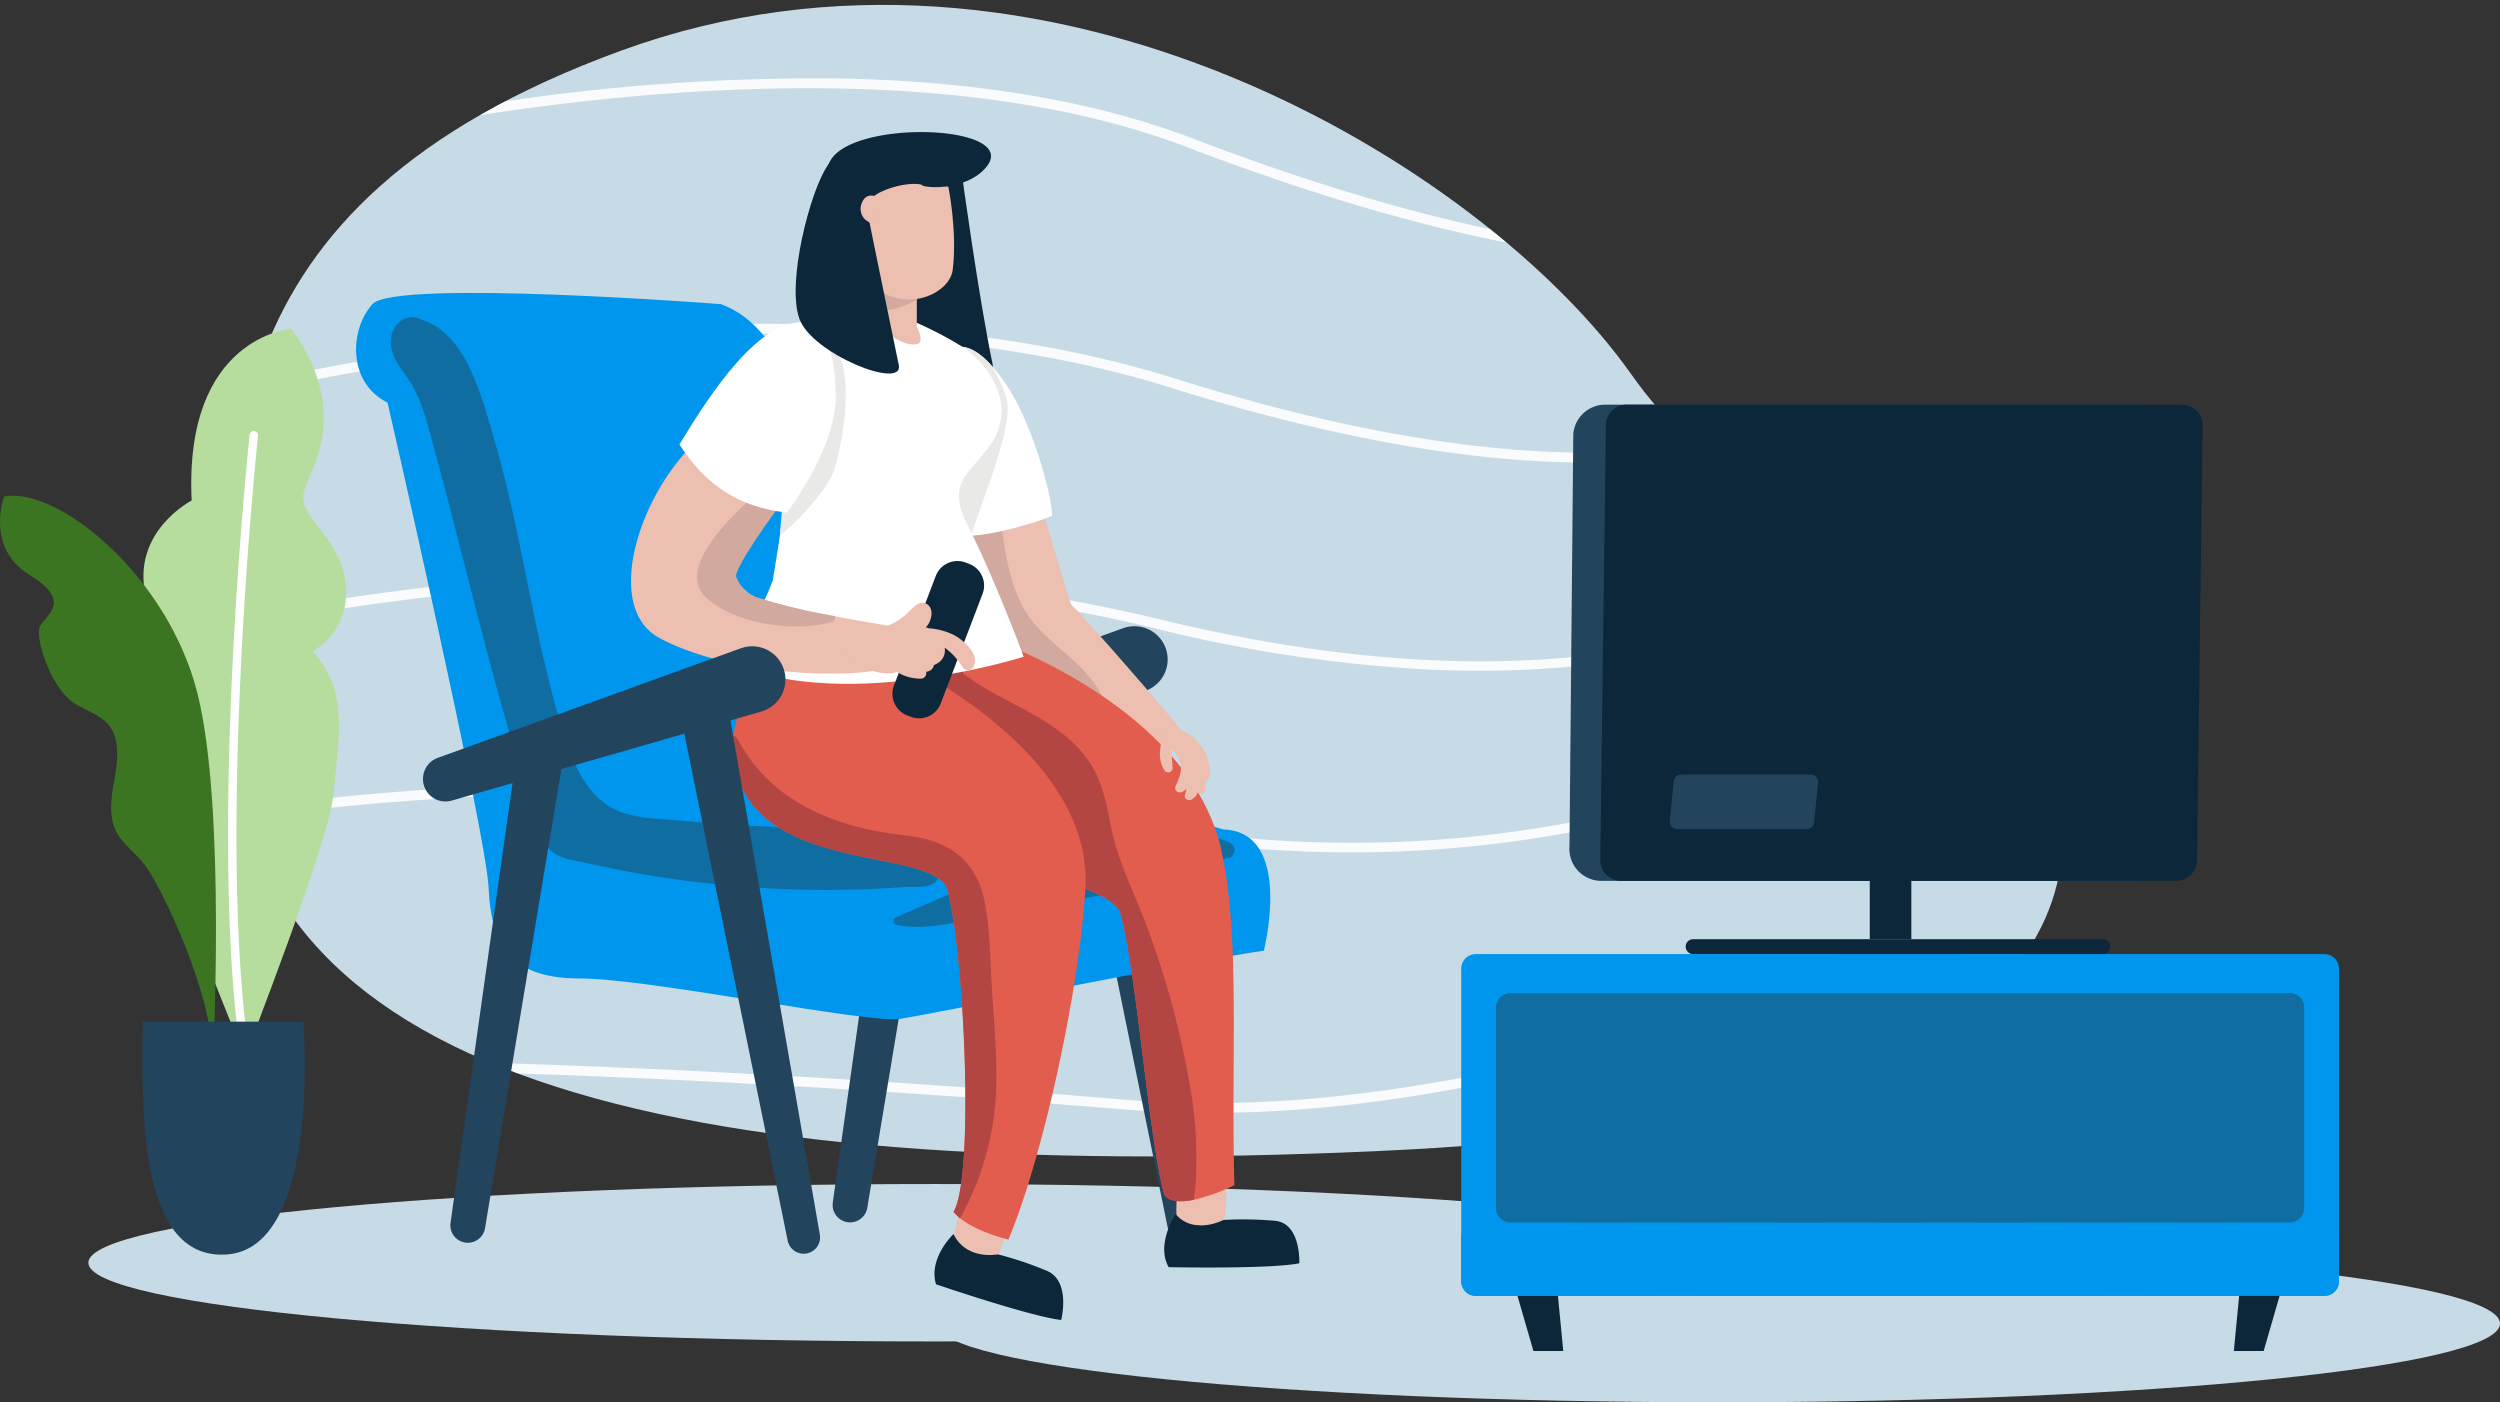
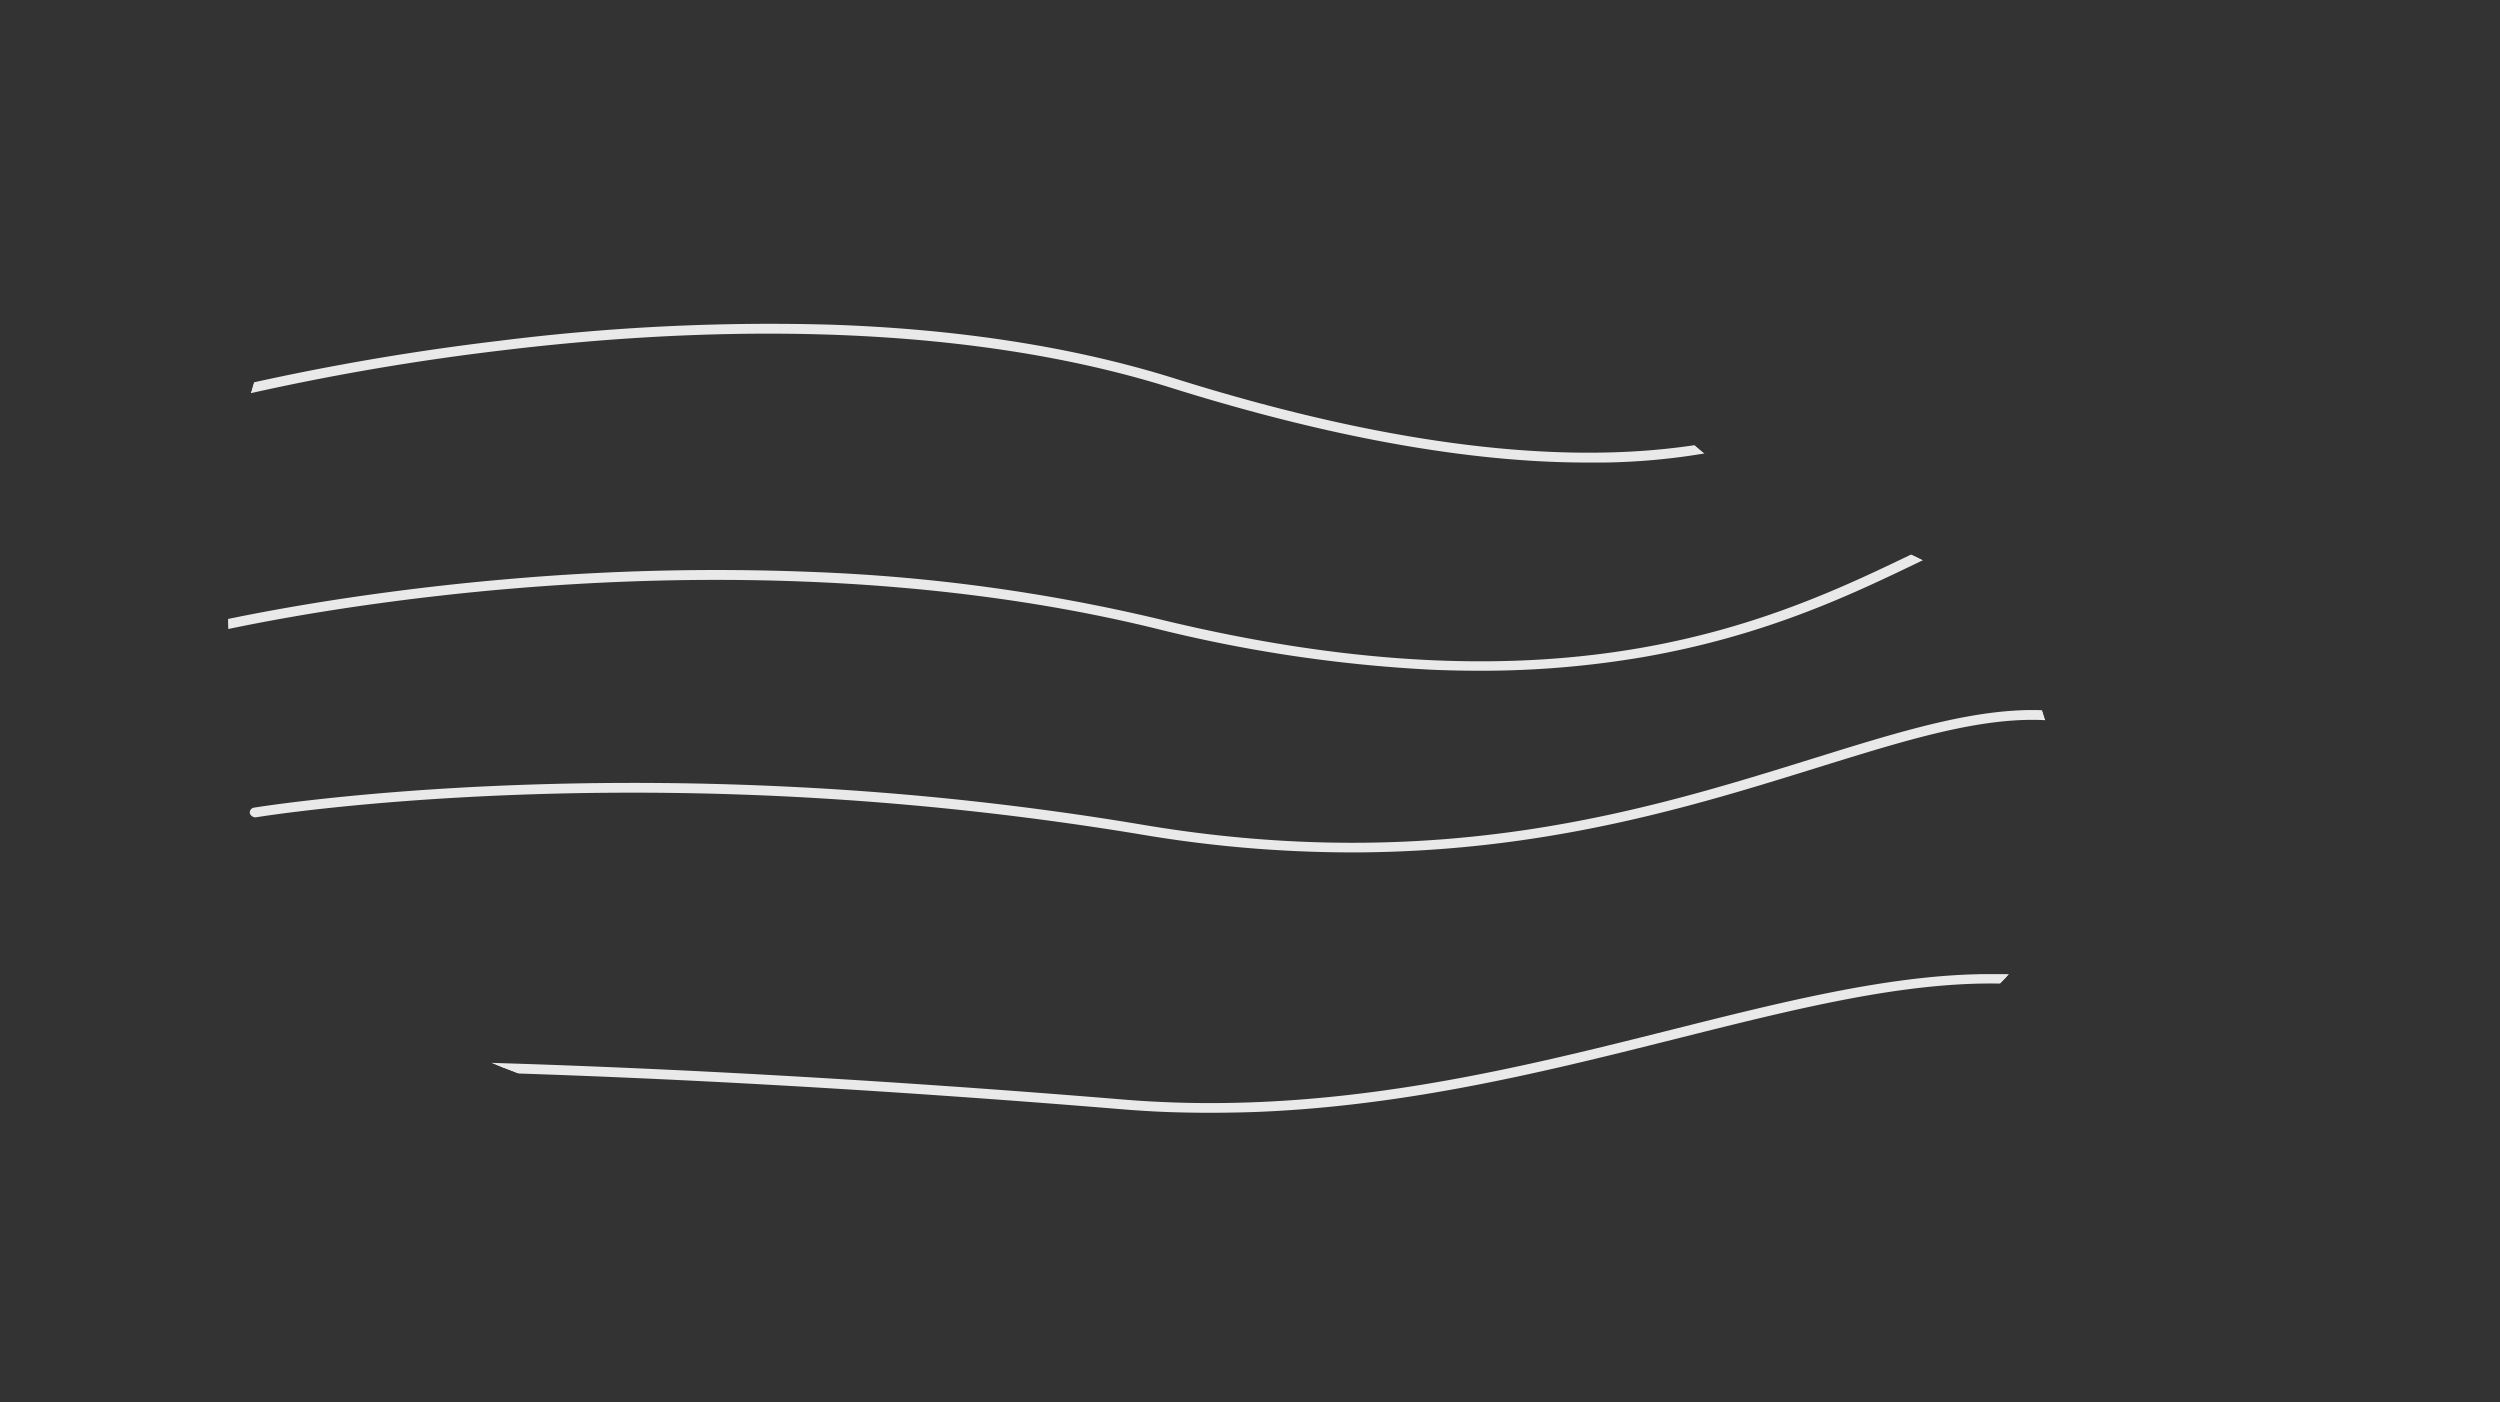
<svg xmlns="http://www.w3.org/2000/svg" id="Grupo_18705" data-name="Grupo 18705" width="459.366" height="257.668" viewBox="0 0 459.366 257.668">
  <rect x="0" y="0" width="459.366" height="257.668" fill="#333333" stroke="none" />
  <defs>
    <clipPath id="clip-path">
-       <path id="Rectángulo_9899" data-name="Rectángulo 9899" fill="none" d="M0 0h459.366v257.668H0z" />
-     </clipPath>
+       </clipPath>
    <clipPath id="clip-path-2">
      <path id="Trazado_15473" data-name="Trazado 15473" d="M247.01 2.721a139.669 139.669 0 0 0-48.135 8.416c-77.991 28.463-72.58 77.828-71.889 122.083 1.041 66.6 80 85.855 210.071 80.147s135.359-46.88 121.77-84.511-47.484-20.263-74.369-58.332c-21.336-30.211-76.574-67.8-137.446-67.8" transform="translate(-126.652 -2.721)" fill="none" />
    </clipPath>
    <clipPath id="clip-path-3">
      <path id="Rectángulo_9911" data-name="Rectángulo 9911" fill="none" d="M0 0h392.914v204.491H0z" />
    </clipPath>
    <clipPath id="clip-path-5">
-       <path id="Rectángulo_9901" data-name="Rectángulo 9901" fill="none" d="M0 0h345.948v47.931H0z" />
-     </clipPath>
+       </clipPath>
    <clipPath id="clip-path-7">
      <path id="Rectángulo_9903" data-name="Rectángulo 9903" fill="none" d="M0 0h348.483v37.342H0z" />
    </clipPath>
    <clipPath id="clip-path-8">
      <path id="Rectángulo_9902" data-name="Rectángulo 9902" fill="none" d="M0 0h348.484v37.342H0z" />
    </clipPath>
    <clipPath id="clip-path-9">
      <path id="Rectángulo_9905" data-name="Rectángulo 9905" fill="none" d="M0 0h351.13v30.049H0z" />
    </clipPath>
    <clipPath id="clip-path-11">
      <path id="Rectángulo_9907" data-name="Rectángulo 9907" fill="none" d="M0 0h353.78v26.161H0z" />
    </clipPath>
    <clipPath id="clip-path-12">
      <path id="Rectángulo_9906" data-name="Rectángulo 9906" fill="none" d="M0 0h353.778v26.161H0z" />
    </clipPath>
    <clipPath id="clip-path-13">
-       <path id="Rectángulo_9909" data-name="Rectángulo 9909" fill="none" d="M0 0h356.427v25.502H0z" />
+       <path id="Rectángulo_9909" data-name="Rectángulo 9909" fill="none" d="M0 0h356.427v25.502H0" />
    </clipPath>
    <clipPath id="clip-path-14">
      <path id="Rectángulo_9908" data-name="Rectángulo 9908" fill="none" d="M0 0h356.427v25.501H0z" />
    </clipPath>
  </defs>
  <g id="Grupo_18744" data-name="Grupo 18744">
    <g id="Grupo_18706" data-name="Grupo 18706">
      <g id="Grupo_18705-2" data-name="Grupo 18705" clip-path="url(#clip-path)">
-         <path id="Trazado_15467" data-name="Trazado 15467" d="M126.986 133.22c-.691-44.255-6.1-93.618 71.889-122.084s158.7 21.319 185.583 59.388 60.78 20.7 74.369 58.332 8.3 78.8-121.77 84.51-209.031-13.545-210.071-80.146" transform="translate(-84.772 -1.821)" fill="#c7dbe6" />
-       </g>
+         </g>
    </g>
    <g id="Grupo_18741" data-name="Grupo 18741" transform="translate(41.881 .9)">
      <g id="Grupo_18740" data-name="Grupo 18740" clip-path="url(#clip-path-2)">
        <g id="Grupo_18739" data-name="Grupo 18739" transform="translate(-23.603 -.9)">
          <g id="Grupo_18738" data-name="Grupo 18738">
            <g id="Grupo_18737" data-name="Grupo 18737" clip-path="url(#clip-path-3)">
              <g id="Grupo_18735" data-name="Grupo 18735">
                <g id="Grupo_18734" data-name="Grupo 18734" clip-path="url(#clip-path-3)">
                  <g id="Grupo_18712" data-name="Grupo 18712" opacity=".89">
                    <g id="Grupo_18711" data-name="Grupo 18711">
                      <g id="Grupo_18710" data-name="Grupo 18710" clip-path="url(#clip-path-5)">
                        <g id="Grupo_18709" data-name="Grupo 18709">
                          <g id="Grupo_18708" data-name="Grupo 18708" clip-path="url(#clip-path-5)">
                            <path id="Trazado_15468" data-name="Trazado 15468" d="M345.163 47.932q-4.062 0-8.388-.279c-22.081-1.428-49.573-8.37-81.715-20.634-39.311-15-91.113-11.65-127.646-6.2a517.857 517.857 0 0 0-70.652 15.612 1.18 1.18 0 0 1-1.415-.518.86.86 0 0 1 .631-1.162 520.706 520.706 0 0 1 71.046-15.7 387.456 387.456 0 0 1 65.092-4.612c24.769.545 46.257 4.228 63.867 10.948 31.9 12.17 59.13 19.058 80.947 20.472 17.793 1.152 32.094-1.317 42.513-7.339a38.193 38.193 0 0 0 18.047-23.514A42.107 42.107 0 0 0 398.924.982a.97.97 0 0 1 .991-.982 1.057 1.057 0 0 1 1.19.814 42.765 42.765 0 0 1-1.461 14.517 40.987 40.987 0 0 1-5.9 12.818 40.234 40.234 0 0 1-13.025 11.831c-9.137 5.286-21.071 7.951-35.555 7.951" transform="translate(-55.275)" fill="#fff" />
                          </g>
                        </g>
                      </g>
                    </g>
                  </g>
                  <g id="Grupo_18717" data-name="Grupo 18717" transform="translate(9.121 47.65)" opacity=".89">
                    <g id="Grupo_18716" data-name="Grupo 18716">
                      <g id="Grupo_18715" data-name="Grupo 18715" clip-path="url(#clip-path-7)">
                        <g id="Grupo_18714" data-name="Grupo 18714">
                          <g id="Grupo_18713" data-name="Grupo 18713" clip-path="url(#clip-path-8)">
                            <path id="Trazado_15469" data-name="Trazado 15469" d="M347.2 181.443q-5.806 0-11.932-.431c-19-1.337-40.777-5.823-64.722-13.336-41.335-12.969-89.742-10.865-123.071-6.816a457.512 457.512 0 0 0-63.16 12.04 1.168 1.168 0 0 1-1.394-.554.871.871 0 0 1 .679-1.146 460.026 460.026 0 0 1 63.513-12.116 398.774 398.774 0 0 1 60.7-2.985c23.677.773 45.046 4.1 63.512 9.9 43.882 13.768 79.709 17.129 106.485 9.987 22.128-5.9 33.168-17.388 40.474-24.99 3.926-4.085 6.52-6.783 9.356-6.888a4.845 4.845 0 0 1 3.4 1.309.791.791 0 0 1-.041 1.271 1.27 1.27 0 0 1-1.548-.033 2.389 2.389 0 0 0-1.715-.749c-1.837.068-4.44 2.777-7.736 6.205a101.733 101.733 0 0 1-14.9 13.311 81.41 81.41 0 0 1-26.612 12.276 121.7 121.7 0 0 1-31.289 3.75" transform="translate(-82.86 -144.101)" fill="#fff" />
                          </g>
                        </g>
                      </g>
                    </g>
                  </g>
                  <g id="Grupo_18722" data-name="Grupo 18722" transform="translate(18.243 93.196)" opacity=".89">
                    <g id="Grupo_18721" data-name="Grupo 18721">
                      <g id="Grupo_18720" data-name="Grupo 18720" clip-path="url(#clip-path-9)">
                        <g id="Grupo_18719" data-name="Grupo 18719">
                          <g id="Grupo_18718" data-name="Grupo 18718" clip-path="url(#clip-path-9)">
                            <path id="Trazado_15470" data-name="Trazado 15470" d="M345.6 311.887q-4.343 0-8.763-.193a264.456 264.456 0 0 1-50.808-7.622c-43.63-10.649-88.652-9.8-118.739-7.216-32.631 2.8-55.221 8.2-55.446 8.257a1.146 1.146 0 0 1-1.359-.609.887.887 0 0 1 .742-1.117c.225-.055 22.969-5.492 55.786-8.316a439.741 439.741 0 0 1 56.284-1.332 327.5 327.5 0 0 1 63.356 8.608c75.676 18.47 114.023-.036 139.4-12.282 7.725-3.728 13.828-6.673 19.425-7.778 6.215-1.226 11.233.044 15.8 4a.791.791 0 0 1-.041 1.272 1.269 1.269 0 0 1-1.549-.034c-8.6-7.451-17.6-3.106-32.522 4.094-12.725 6.142-28.561 13.784-51.19 17.737a176.855 176.855 0 0 1-30.369 2.534" transform="translate(-110.446 -281.837)" fill="#fff" />
                          </g>
                        </g>
                      </g>
                    </g>
                  </g>
                  <g id="Grupo_18727" data-name="Grupo 18727" transform="translate(27.6 130.462)" opacity=".89">
                    <g id="Grupo_18726" data-name="Grupo 18726">
                      <g id="Grupo_18725" data-name="Grupo 18725" clip-path="url(#clip-path-11)">
                        <g id="Grupo_18724" data-name="Grupo 18724">
                          <g id="Grupo_18723" data-name="Grupo 18723" clip-path="url(#clip-path-12)">
                            <path id="Trazado_15471" data-name="Trazado 15471" d="M341.117 420.7a232.373 232.373 0 0 1-38.868-3.342 572.187 572.187 0 0 0-114.593-7.231c-29.052 1.091-47.42 4.067-47.6 4.1a1.107 1.107 0 0 1-1.289-.706.923.923 0 0 1 .859-1.059c.183-.03 18.677-3.028 47.88-4.127a583.801 583.801 0 0 1 51.823.369 552.789 552.789 0 0 1 63.363 6.894c54.593 9.227 92.7-2.628 123.322-12.154 13.861-4.312 25.833-8.036 36.6-8.772 11.876-.812 21.286 2.168 29.607 9.381a.792.792 0 0 1-.042 1.272 1.269 1.269 0 0 1-1.548-.034c-7.828-6.784-16.672-9.588-27.836-8.825-10.464.715-22.3 4.4-36.009 8.662-15.158 4.715-32.337 10.06-52.808 13.117a221.828 221.828 0 0 1-32.863 2.459" transform="translate(-138.742 -394.536)" fill="#fff" />
                          </g>
                        </g>
                      </g>
                    </g>
                  </g>
                  <g id="Grupo_18732" data-name="Grupo 18732" transform="translate(36.486 178.989)" opacity=".89">
                    <g id="Grupo_18731" data-name="Grupo 18731">
                      <g id="Grupo_18730" data-name="Grupo 18730" clip-path="url(#clip-path-13)">
                        <g id="Grupo_18729" data-name="Grupo 18729">
                          <g id="Grupo_18728" data-name="Grupo 18728" clip-path="url(#clip-path-14)">
                            <path id="Trazado_15472" data-name="Trazado 15472" d="M333.312 566.789c-5.335 0-10.752-.207-16.252-.661-93.395-7.7-149.777-7.311-150.336-7.306h-.012a.916.916 0 1 1-.012-1.8c.56 0 57.051-.4 150.579 7.315 37.344 3.08 71.006-5.371 100.706-12.827 20.124-5.052 39.132-9.824 56.355-10.2a75.858 75.858 0 0 1 24.862 3.223 62.814 62.814 0 0 1 22.541 12.767.791.791 0 0 1-.041 1.272 1.268 1.268 0 0 1-1.548-.034c-27.553-23.881-60.2-15.686-101.529-5.31-25.545 6.413-54 13.557-85.314 13.557" transform="translate(-165.617 -541.288)" fill="#fff" />
                          </g>
                        </g>
                      </g>
                    </g>
                  </g>
                </g>
              </g>
            </g>
          </g>
        </g>
      </g>
    </g>
    <g id="Grupo_18743" data-name="Grupo 18743">
      <g id="Grupo_18742" data-name="Grupo 18742" clip-path="url(#clip-path)">
        <path id="Trazado_15474" data-name="Trazado 15474" d="M360.088 672.4c0 7.988-69.615 14.464-155.489 14.464S49.111 680.391 49.111 672.4s69.615-14.464 155.489-14.464 155.489 6.476 155.489 14.464" transform="translate(-32.871 -440.376)" fill="#c7dbe6" />
        <path id="Trazado_15475" data-name="Trazado 15475" d="M807.631 706.2c0 7.988-64.316 14.464-143.654 14.464s-143.655-6.472-143.655-14.464 64.317-14.464 143.655-14.464 143.654 6.476 143.654 14.464" transform="translate(-348.266 -463)" fill="#c7dbe6" />
        <path id="Trazado_15476" data-name="Trazado 15476" d="M507.52 90.318s3.106 22.833 5.695 35.259c.971 4.66-15.986-2.051-18.276-8.543-2.369-6.713 2.019-23.453 5.126-28.009s5.281 3.677 7.455 1.294" transform="translate(-330.824 -58.65)" fill="#0b2739" />
        <path id="Trazado_15477" data-name="Trazado 15477" d="M509.643 359.948l-56.88 16.366a4.136 4.136 0 0 1-2.549-7.864l55.665-20.116a6.108 6.108 0 1 1 3.765 11.614" transform="translate(-299.513 -232.904)" fill="#22445d" />
        <path id="Trazado_15478" data-name="Trazado 15478" d="M483.6 406.225l-14.565 87.612a3.206 3.206 0 0 1-6.337-.973l11.853-84.085z" transform="translate(-309.677 -271.897)" fill="#22445d" />
        <path id="Trazado_15479" data-name="Trazado 15479" d="M598.3 382.489l17.02 97.868a3.008 3.008 0 0 1-5.91 1.118l-19.463-95.5z" transform="translate(-394.868 -256.01)" fill="#22445d" />
        <path id="Trazado_15480" data-name="Trazado 15480" d="M264.891 164.837s-59.861-4.64-64.036 0-4.64 14.387 2.784 18.1c0 0 18.1 78.885 18.562 89.093s3.712 16.707 16.7 16.707 52.9 8.351 58.931 7.424 56.613-11.137 66.822-12.529c0 0 5.567-21.809-7.426-22.272 0 0-53.828-15.778-71-14.387 0 0 3.712-73.316-21.345-82.134" transform="translate(-132.428 -108.95)" fill="#0196ed" />
        <path id="Trazado_15481" data-name="Trazado 15481" d="M217.1 181.173c.181 2.552 1.873 4.48 3.251 6.508 2.1 3.084 3.065 6.615 4.045 10.171 3.9 14.138 7.324 28.4 11.115 42.568 1.718 6.414 3.509 12.809 5.45 19.16 1 3.283 2.038 6.56 3.139 9.813.567 1.68 1.058 3.666 2.432 4.9 1.754 1.58 4.64 1.827 6.829 2.322q4.687 1.058 9.423 1.887 9.221 1.615 18.57 2.364c6.386.51 12.8.711 19.2.6q5.49-.094 10.97-.5c1.444-.105 4.239.236 5.445-.751 2.3-1.884-.506-5.713-2.172-7.06-3.772-3.045-9.027-2.68-13.575-2.76q-10.352-.179-20.689-.852-5.344-.348-10.679-.825c-3.586-.32-7.561-.344-10.925-1.713-5.586-2.272-8.105-8.327-9.855-13.683-1.892-5.786-3.34-11.719-4.647-17.662-2.712-12.319-4.735-24.808-8.311-36.922-2.17-7.352-4.936-19.424-13.4-22.048-3.032-1.552-5.847 1.266-5.621 4.476" transform="translate(-145.302 -117.975)" fill="#106da1" />
        <path id="Trazado_15482" data-name="Trazado 15482" d="M496.973 481c4.776 1.046 9.7-.23 14.423-1.053 5.6-.975 11.179-2.044 16.752-3.157 10.058-2.009 20.48-3.264 29.6-8.129a.758.758 0 0 0 .9-.245c2.325-3.117-4.287-3.583-5.916-3.632-6.134-.187-12.4 1.506-18.365 2.716-6.615 1.339-13.5 2.272-19.826 4.678-5.993 2.279-11.844 4.993-17.743 7.5-.577.245-.392 1.2.172 1.318" transform="translate(-332.286 -311.081)" fill="#106da1" />
        <path id="Trazado_15483" data-name="Trazado 15483" d="M510.413 235.017s11.294 24.911 23.245 29.764c7.787 3.154 8.486 11.97 21.684 12.1 2.3.025 4.073-2.537 4.073-2.537-2.29-3.167-18.53-21.809-20.862-23.933-.743-.687-10.315-37.683-15.734-42.021-5.392-4.293-12.406 26.629-12.406 26.629" transform="translate(-341.633 -139.206)" fill="#ecbfb0" />
        <path id="Trazado_15484" data-name="Trazado 15484" d="M564.34 303.347c-2.847-6.47-8.49-9.165-12.909-14.279-5.626-6.511-5.937-17.977-6.962-26.141a.887.887 0 0 0-.055-.166c.119-.187.218-.388.35-.57.7-.978-.734-2.2-1.444-1.212-2.849 3.95-3.068 8.948-3.361 13.676-.281 4.538.047 9.016 2.094 13.144 4.524 9.127 11.22 15.041 21.241 16.795a.95.95 0 0 0 1.047-1.246" transform="translate(-361.351 -174.436)" fill="#d2a99e" />
        <path id="Trazado_15485" data-name="Trazado 15485" d="M662.542 652.881c-.682-.931-8.359.092-8.449.589-.274 1.525-.792 7.349-.081 8.1.689.724 8.334.47 8.522-1.007.163-1.276.667-6.779.008-7.68" transform="translate(-437.507 -436.738)" fill="#ecbfb0" />
        <path id="Trazado_15486" data-name="Trazado 15486" d="M649.018 674.6s-3.681 5.555-1.265 9.762c0 0 18.406.387 24-.712 0 0 .339-7.322-4.415-7.8a64.871 64.871 0 0 0-9.534-.16s-5.423 2.859-8.782-1.086" transform="translate(-433.009 -451.525)" fill="#0b2739" />
        <path id="Trazado_15487" data-name="Trazado 15487" d="M477.808 376.674c4.57 9.919 20.905 13.953 33.032 17.46 7.266 2.112 13.021 4.034 13.794 6.937 3.023 11.351 5.153 41.2 8.022 51.639 1.03 1.3 3.177 1.32 5.41.869a33.918 33.918 0 0 0 7.472-2.7c-.652-23.265 1.1-44.964-2.3-61.1-5.7-27.111-43.1-39.5-43.1-39.5-6.562-7.88-30.336 9.013-22.331 26.394" transform="translate(-318.72 -233.119)" fill="#e25d4e" />
        <path id="Trazado_15488" data-name="Trazado 15488" d="M539.877 669.169c-.458-1.125-7.98-2.438-8.167-1.975-.576 1.417-2.268 7-1.746 7.948.507.922 7.841 2.983 8.324 1.587.417-1.208 2.031-6.474 1.589-7.56" transform="translate(-354.653 -446.507)" fill="#ecbfb0" />
        <path id="Trazado_15489" data-name="Trazado 15489" d="M511.649 387.429c3.865 4.411 8.468 7.993 12.436 12.292a123.292 123.292 0 0 1 8.623 10.426c7.266 2.112 13.02 4.034 13.794 6.938 3.023 11.351 5.152 41.2 8.021 51.638 1.03 1.3 3.177 1.32 5.41.869a39.847 39.847 0 0 0 .447-5.468 73.7 73.7 0 0 0-1.27-16.139 158.817 158.817 0 0 0-8.95-31.6c-2.285-5.505-4.5-10.273-5.618-16.27-.721-3.9-1.6-7.75-3.813-11.01-5.6-8.164-15.528-10.445-22.9-16.026a1.189 1.189 0 0 0-.223-.112c-.051-.471-.394-.887-.928-.717-7.181 2.205-10.667 8.71-5.033 15.178" transform="translate(-340.588 -249.132)" fill="#b34642" />
        <path id="Trazado_15490" data-name="Trazado 15490" d="M522.773 685.737s-4.65 4.356-3.214 9.228c0 0 17.448 5.948 23 6.558 0 0 1.83-7.109-2.6-9.02a65.119 65.119 0 0 0-9.046-3.042s-5.753 1.176-8.14-3.725" transform="translate(-347.57 -458.982)" fill="#0b2739" />
        <path id="Trazado_15491" data-name="Trazado 15491" d="M408.774 379.7c7.3 15.874 35.815 11.351 37.876 19.08 3.023 11.351 4.981 52.432 1.081 59.031a8.725 8.725 0 0 0 1.2 1.188c3.231 2.6 8.882 3.921 8.882 3.921 6.578-15.819 13.14-46.682 14.136-64.573C473.5 370.6 431.1 353.31 431.1 353.31c-5.36-6.428-22.193 3.659-23.825 17.025a17.091 17.091 0 0 0 1.494 9.369" transform="translate(-272.515 -235.15)" fill="#e25d4e" />
        <path id="Trazado_15492" data-name="Trazado 15492" d="M408.774 418.142c7.3 15.874 35.815 11.351 37.876 19.08 3.023 11.351 4.981 52.432 1.081 59.031a8.725 8.725 0 0 0 1.2 1.188 52.832 52.832 0 0 0 6.665-26.283c-.016-5.185-.463-10.351-.79-15.516-.344-5.241-.327-10.71-1.271-15.876-1.58-8.766-7.351-11.868-14.772-12.688-27.2-3.007-30.18-19.023-31.486-18.306a17.091 17.091 0 0 0 1.494 9.369" transform="translate(-272.515 -273.587)" fill="#b34642" />
        <path id="Trazado_15493" data-name="Trazado 15493" d="M500.61 223.755a28.4 28.4 0 0 0 10.67 3.469 17.39 17.39 0 0 0 2.207.132c3.318.019 11.19-2.031 14.866-3.6.282-1.961-2.555-13.807-6.892-21.63a32.624 32.624 0 0 0-4.431-6.26c-1.847-2-4.035-3.507-6.183-3.149a3.745 3.745 0 0 0-1.057.32c-7.466 3.469-8.767 19.231-9.181 30.712" transform="translate(-335.072 -128.959)" fill="#fff" />
        <path id="Trazado_15494" data-name="Trazado 15494" d="M519.653 223.341c1.038.81 2.9 2.506 4.373 3.883.735.7 1.358 1.32 1.754 1.716q.17-.68.453-1.583c2.055-6.468 8.013-20.475 6.5-25.3a24.089 24.089 0 0 0-2.96-6.183c-1.847-2-4.034-3.508-6.183-3.149 1.131 1.828 3.111 5.638 4.185 7.2a22.515 22.515 0 0 1-.584 13.876c-.452.81-7.2 8.692-7.542 9.541" transform="translate(-347.818 -128.959)" fill="#e9eae8" />
        <path id="Trazado_15495" data-name="Trazado 15495" d="M405.453 237.306c.131.058.283.114.414.171.642.281 1.3.545 1.943.771.057.02.113.039.151.057.622.227 1.244.414 1.866.6.434.132.868.263 1.32.377.263.076.509.149.773.207.433.114.867.226 1.319.32 20.1 4.469 44.984-3.185 46.191-3.563a.061.061 0 0 1 .038-.018.063.063 0 0 0-.018-.039c-.038-.112-.17-.451-.358-1a2.816 2.816 0 0 0-.132-.339c-.076-.188-.151-.415-.245-.641-.283-.774-.66-1.735-1.112-2.865-.15-.4-.321-.831-.49-1.263-.038-.1-.075-.19-.113-.3-.151-.359-.3-.718-.453-1.093-1-2.508-2.224-5.43-3.544-8.447-.4-.9-.792-1.81-1.206-2.714a166.165 166.165 0 0 0-2.659-5.543c-.113-.227-.226-.453-.32-.679a4.723 4.723 0 0 1-.283-.641c-1.7-4.034-.923-6.239.717-8.388.923-1.226 2.149-2.434 3.337-3.96a11.536 11.536 0 0 0 2.828-6.88c.169-4.073-2.621-9.278-7.372-12.255-1.583-1-3.242-1.906-4.807-2.7a80.025 80.025 0 0 0-8.6-3.714 55.194 55.194 0 0 0-8.352.058h-.019a26.843 26.843 0 0 0-5.769 1.092c-13.179 4.148-8.22 17.61-5.939 28.959.263 1.3.489 2.565.641 3.79.076.622.132 1.245.151 1.866.057 1.565-1.979 13.688-1.979 13.688s-.641 1.659-.83 2.075c-.4.9-.81 1.792-1.244 2.639-.264.51-.528 1.018-.791 1.51l-.4.734c-.207.378-.434.755-.64 1.131-.509.906-1.018 1.755-1.508 2.584-.189.34-.4.679-.585 1-.736 1.245-1.4 2.393-1.923 3.412" transform="translate(-271.381 -115.555)" fill="#fff" />
        <path id="Trazado_15496" data-name="Trazado 15496" d="M443.186 207.7c-1.179 4.006-7.5 10.353-10.042 12.277-.02-.622.6-6.66.521-7.282a49.198 49.198 0 0 0-.641-3.789 19.959 19.959 0 0 1 4.167-5.26c5.467-5.166 2.543-22 2.543-22 8.813 4.452 4.7 21.814 3.452 26.054" transform="translate(-289.835 -121.583)" fill="#e9eae8" />
        <path id="Trazado_15497" data-name="Trazado 15497" d="M492.313 156.694v5.863s1.575 2.891 0 3.206c-3.464.694-8.466-4.71-8.466-4.71v-7.867z" transform="translate(-323.852 -102.532)" fill="#ecbfb0" />
        <path id="Trazado_15498" data-name="Trazado 15498" d="M485.842 160.857v-4.472s5.2 2.932 8.056 3.167c0 0-5.68 3.612-8.056 1.306" transform="translate(-325.187 -104.673)" fill="#d2a99e" />
        <path id="Trazado_15499" data-name="Trazado 15499" d="M489.757 97.791s1.685 8.259.8 15.307c-.63 5-11.159 9.059-16.581.356s-.685-18.6-.685-18.6z" transform="translate(-315.503 -63.492)" fill="#ecbfb0" />
        <path id="Trazado_15500" data-name="Trazado 15500" d="M459.385 77.877c-2.715 3.177-1.933 10.649-.579 14.693 1.061 3.174 3.816 6.264 6.548 3.145 2.087-2.383.122-4.682.675-7.672a13.8 13.8 0 0 1 .742-2.815c1.927-1.561 6.628-2.726 8.8-2.17.4.691 7.2 1.027 10.959-2.264 9.542-8.363-21.049-10.052-27.146-2.917" transform="translate(-306.263 -49.126)" fill="#0b2739" />
        <path id="Trazado_15501" data-name="Trazado 15501" d="M482.34 109.58s-2.546-2.114-3.736.063.568 4.112 1.8 3.978 2.357-2.886 1.937-4.041" transform="translate(-320.078 -72.729)" fill="#ecbfb0" />
        <path id="Trazado_15502" data-name="Trazado 15502" d="M404.6 274.535s-3.036 5.505-3.319 5.977c0 0-2.186.547-5.732 1.13a46.361 46.361 0 0 1-6.446.529c-1.17.018-2.414.018-3.7 0-9.445-.245-21.379-2.149-29.523-6.524-11.294-6.07-2.621-30.259 10.238-38.97.037-.038 16.364 9.992 14.46 10.992-.7.378-11.8 16.007-11.048 16.817.68.753 2.074 2.961 4.129 3.677a100.4 100.4 0 0 0 12.536 3.11c.642.114 1.264.245 1.9.359.452.094.905.17 1.357.264 7.73 1.453 14.763 2.451 15.14 2.64" transform="translate(-234.706 -158.414)" fill="#ecbfb0" />
        <path id="Trazado_15503" data-name="Trazado 15503" d="M412.661 296.209a113.7 113.7 0 0 1-14.438-3.464 6.614 6.614 0 0 1-3.694-3.782c-.416-1.029 4.642-8.62 7.92-12.939-.65-.752-4.147-3.187-3.984-2.515-4.229 3.767-15.331 13.9-9.43 19.319 5.282 4.831 16.365 6.437 23.038 4.432a.824.824 0 0 0 .588-1.049" transform="translate(-259.26 -182.988)" fill="#d2a99e" />
        <path id="Trazado_15504" data-name="Trazado 15504" d="M397.291 214.086c1.209-1.587 8.978-12.367 8.977-21.318 0-4.072-.68-13.239-5.805-13.606-8.213-.589-16.988 12.579-22.926 22.412 4.543 7.034 10.477 11.519 19.754 12.513" transform="translate(-252.696 -119.905)" fill="#fff" />
        <path id="Trazado_15505" data-name="Trazado 15505" d="M455.691 100.49s2.8 13.771 5.384 26.2c.971 4.66-15.986-2.051-18.276-8.543-2.368-6.713 2.019-23.454 5.126-28.009s3.313 6.73 3.313 6.73 2.279 6.007 4.453 3.626" transform="translate(-295.926 -59.605)" fill="#0b2739" />
        <path id="Trazado_15506" data-name="Trazado 15506" d="M297.25 371.118l-56.88 16.366a4.135 4.135 0 0 1-2.548-7.864l55.663-20.12a6.108 6.108 0 1 1 3.765 11.614" transform="translate(-157.353 -240.38)" fill="#22445d" />
        <path id="Trazado_15507" data-name="Trazado 15507" d="M271.209 417.394l-14.565 87.612a3.206 3.206 0 0 1-6.338-.974l11.853-84.085z" transform="translate(-167.516 -279.373)" fill="#22445d" />
        <path id="Trazado_15508" data-name="Trazado 15508" d="M387.185 390.034l17.02 97.868a3.007 3.007 0 0 1-5.909 1.116l-19.464-95.5z" transform="translate(-253.563 -261.06)" fill="#22445d" />
        <path id="Trazado_15509" data-name="Trazado 15509" d="M651.1 407.315c-1.422-1.385-3.979-2.82-5.6-1.047a.777.777 0 0 0-.464.518c-.585 2.156-.913 4.209.345 6.183a.819.819 0 0 0 1.479-.532 58.237 58.237 0 0 1-.22-3.412 5.78 5.78 0 0 1 1.562 2.127c.556 1.579-.14 3.26-.8 4.683a.822.822 0 0 0 .811 1.149 1.643 1.643 0 0 0 1.205-.759c-.09.418-.19.834-.312 1.241-.219.736.729 1.118 1.264.807a2.791 2.791 0 0 0 1.142-1.29.782.782 0 0 0 1.331-.43c.075-.578.134-1.192.171-1.809a.67.67 0 0 0 .636-.645 8.3 8.3 0 0 0-2.55-6.782" transform="translate(-431.391 -271.374)" fill="#ecbfb0" />
        <path id="Trazado_15510" data-name="Trazado 15510" d="M499.292 340.373l-.661-.252a4.261 4.261 0 0 1-2.455-5.484l7.691-20.154a4.261 4.261 0 0 1 5.484-2.455l.661.252a4.261 4.261 0 0 1 2.455 5.485l-7.691 20.154a4.261 4.261 0 0 1-5.484 2.455" transform="translate(-331.918 -208.663)" fill="#0b2739" />
        <path id="Trazado_15511" data-name="Trazado 15511" d="M488.429 340.857a12.41 12.41 0 0 0-4.622-1.243c-.191-.088-.379-.116-.568-.186a5.7 5.7 0 0 0 .4-.476c.707-1.077 1.095-3.014-.245-3.816-1.416-.849-2.678.927-3.6 1.738a11.284 11.284 0 0 1-3.646 2.32 18.976 18.976 0 0 1-4.179.234c-1 .018-2.617-.182-3.367.688a5.248 5.248 0 0 0-.778 3.19 3.327 3.327 0 0 0 1.852 2.376 10.572 10.572 0 0 0 2.445 1.15 8.7 8.7 0 0 0 4.753 1.039 6.246 6.246 0 0 0 1.043-.239 8.292 8.292 0 0 0 4.388 1.235 1.01 1.01 0 0 0 .982-1.263 1.918 1.918 0 0 0 .9-.339 1.419 1.419 0 0 0 .532-.9 3.422 3.422 0 0 0 .879-.461 2.732 2.732 0 0 0 1.1-2.738 13.228 13.228 0 0 1 3.371 3.665 1.083 1.083 0 0 0 1.851-.064c1.437-2.176-1.766-5.01-3.5-5.906" transform="translate(-313.12 -224.166)" fill="#ecbfb0" />
        <path id="Trazado_15512" data-name="Trazado 15512" d="M829.662 547.093v41.257a2.674 2.674 0 0 0 2.674 2.674h144.522a2.674 2.674 0 0 0 2.674-2.674v-41.257a2.674 2.674 0 0 0-2.674-2.674H832.336a2.674 2.674 0 0 0-2.674 2.674" transform="translate(-555.315 -364.394)" fill="#106da1" />
        <path id="Trazado_15513" data-name="Trazado 15513" d="M878.821 532.819v1.809a2.674 2.674 0 0 0 2.674 2.674H964.2a2.674 2.674 0 0 1 2.675 2.674V576.8a2.675 2.675 0 0 1-2.673 2.674l-149.565.1a2.674 2.674 0 0 0-2.672 2.674v8.04a2.674 2.674 0 0 0 2.674 2.674l155.936-.023a2.674 2.674 0 0 0 2.673-2.674v-57.44a2.674 2.674 0 0 0-2.674-2.674h-89.079a2.674 2.674 0 0 0-2.674 2.674" transform="translate(-543.473 -354.84)" fill="#0196ed" />
        <path id="Trazado_15514" data-name="Trazado 15514" d="M906.4 532.819v1.809a2.674 2.674 0 0 1-2.674 2.674h-82.71a2.674 2.674 0 0 0-2.674 2.674V576.8a2.675 2.675 0 0 0 2.673 2.674l149.565.1a2.674 2.674 0 0 1 2.672 2.674v8.04a2.674 2.674 0 0 1-2.674 2.674l-155.936-.023a2.674 2.674 0 0 1-2.673-2.674v-57.44a2.674 2.674 0 0 1 2.674-2.674h89.084a2.674 2.674 0 0 1 2.674 2.674" transform="translate(-543.473 -354.84)" fill="#0196ed" />
        <path id="Trazado_15515" data-name="Trazado 15515" d="M877.951 312.362h97.889a5.88 5.88 0 0 0 5.862-5.405l.7-75.739a5.883 5.883 0 0 0-5.863-6.359h-97.89a5.884 5.884 0 0 0-5.863 5.406l-.7 75.739a5.879 5.879 0 0 0 5.861 6.358" transform="translate(-583.7 -150.504)" fill="#22445d" />
        <path id="Trazado_15516" data-name="Trazado 15516" d="M893.037 312.362h102a3.831 3.831 0 0 0 3.819-3.52L999.888 229a3.83 3.83 0 0 0-3.816-4.142H894.067a3.831 3.831 0 0 0-3.819 3.52l-1.03 79.842a3.831 3.831 0 0 0 3.818 4.141" transform="translate(-595.169 -150.504)" fill="#0b2739" />
        <path id="Trazado_15517" data-name="Trazado 15517" d="M929.154 440.458H953a1.349 1.349 0 0 0 1.34-1.213l.733-7.324a1.349 1.349 0 0 0-1.343-1.483h-23.843a1.347 1.347 0 0 0-1.34 1.213l-.733 7.326a1.347 1.347 0 0 0 1.34 1.48" transform="translate(-621.006 -288.104)" fill="#22445d" />
        <path id="Rectángulo_9912" data-name="Rectángulo 9912" transform="translate(343.564 160.026)" fill="#0b2739" d="M0 0h7.639v12.551H0z" />
        <path id="Trazado_15518" data-name="Trazado 15518" d="M1013.338 524.622h-75.3a1.364 1.364 0 0 1 0-2.728h75.3a1.364 1.364 0 0 1 0 2.728" transform="translate(-626.939 -349.318)" fill="#0b2739" />
        <path id="Trazado_15519" data-name="Trazado 15519" d="M104.416 182.75s-19.7 1.408-18.245 31.531c0 0-11.168 5.733-8.434 17.588s3.712 9.224 3.712 9.224-9.092 13.7-3.512 29.3 17.985 46.2 17.985 46.2 15.374-39.325 16.231-47.9c1.1-11.03 2.885-19.817-3.781-26.678 7.314-4.3 8.058-13.615 2.711-20.713s-5.378-6.515-2.583-12.978c6.052-13.991-4.085-25.584-4.085-25.584" transform="translate(-50.953 -122.32)" fill="#b6dd9d" />
        <path id="Trazado_15520" data-name="Trazado 15520" d="M39.054 380.663s2.626-47.728-2.818-69.074S10.817 273.813.768 275.58c0 0-3.6 9.423 4.773 14.511s2.2 7.6 1.656 9.741 2.194 11.419 6.886 14.023 9.05 3.018 6.866 14.194 3.007 10.752 6.585 16.605 12.276 24.493 11.521 36.009" transform="translate(0 -184.366)" fill="#3c7521" />
        <path id="Trazado_15521" data-name="Trazado 15521" d="M129.711 353.258a.776.776 0 0 1-.87-.665c-5.653-41.586 1.768-111.724 1.844-112.427a.776.776 0 0 1 1.544.166c-.075.7-7.476 70.655-1.849 112.053a.776.776 0 0 1-.664.874" transform="translate(-84.816 -160.285)" fill="#fff" />
        <path id="Trazado_15522" data-name="Trazado 15522" d="M79.249 567.713h29.512s3.353 41.333-13.917 42.765-15.595-29.721-15.595-42.765" transform="translate(-53.014 -379.986)" fill="#22445d" />
        <path id="Trazado_15523" data-name="Trazado 15523" d="M851.643 730.22h-5.482l-2.927-10.12h7.434z" transform="translate(-564.4 -481.98)" fill="#0b2739" fill-rule="evenodd" />
        <path id="Trazado_15524" data-name="Trazado 15524" d="M1241.282 730.22h5.482l2.927-10.124h-7.433z" transform="translate(-830.824 -481.98)" fill="#0b2739" fill-rule="evenodd" />
      </g>
    </g>
  </g>
</svg>